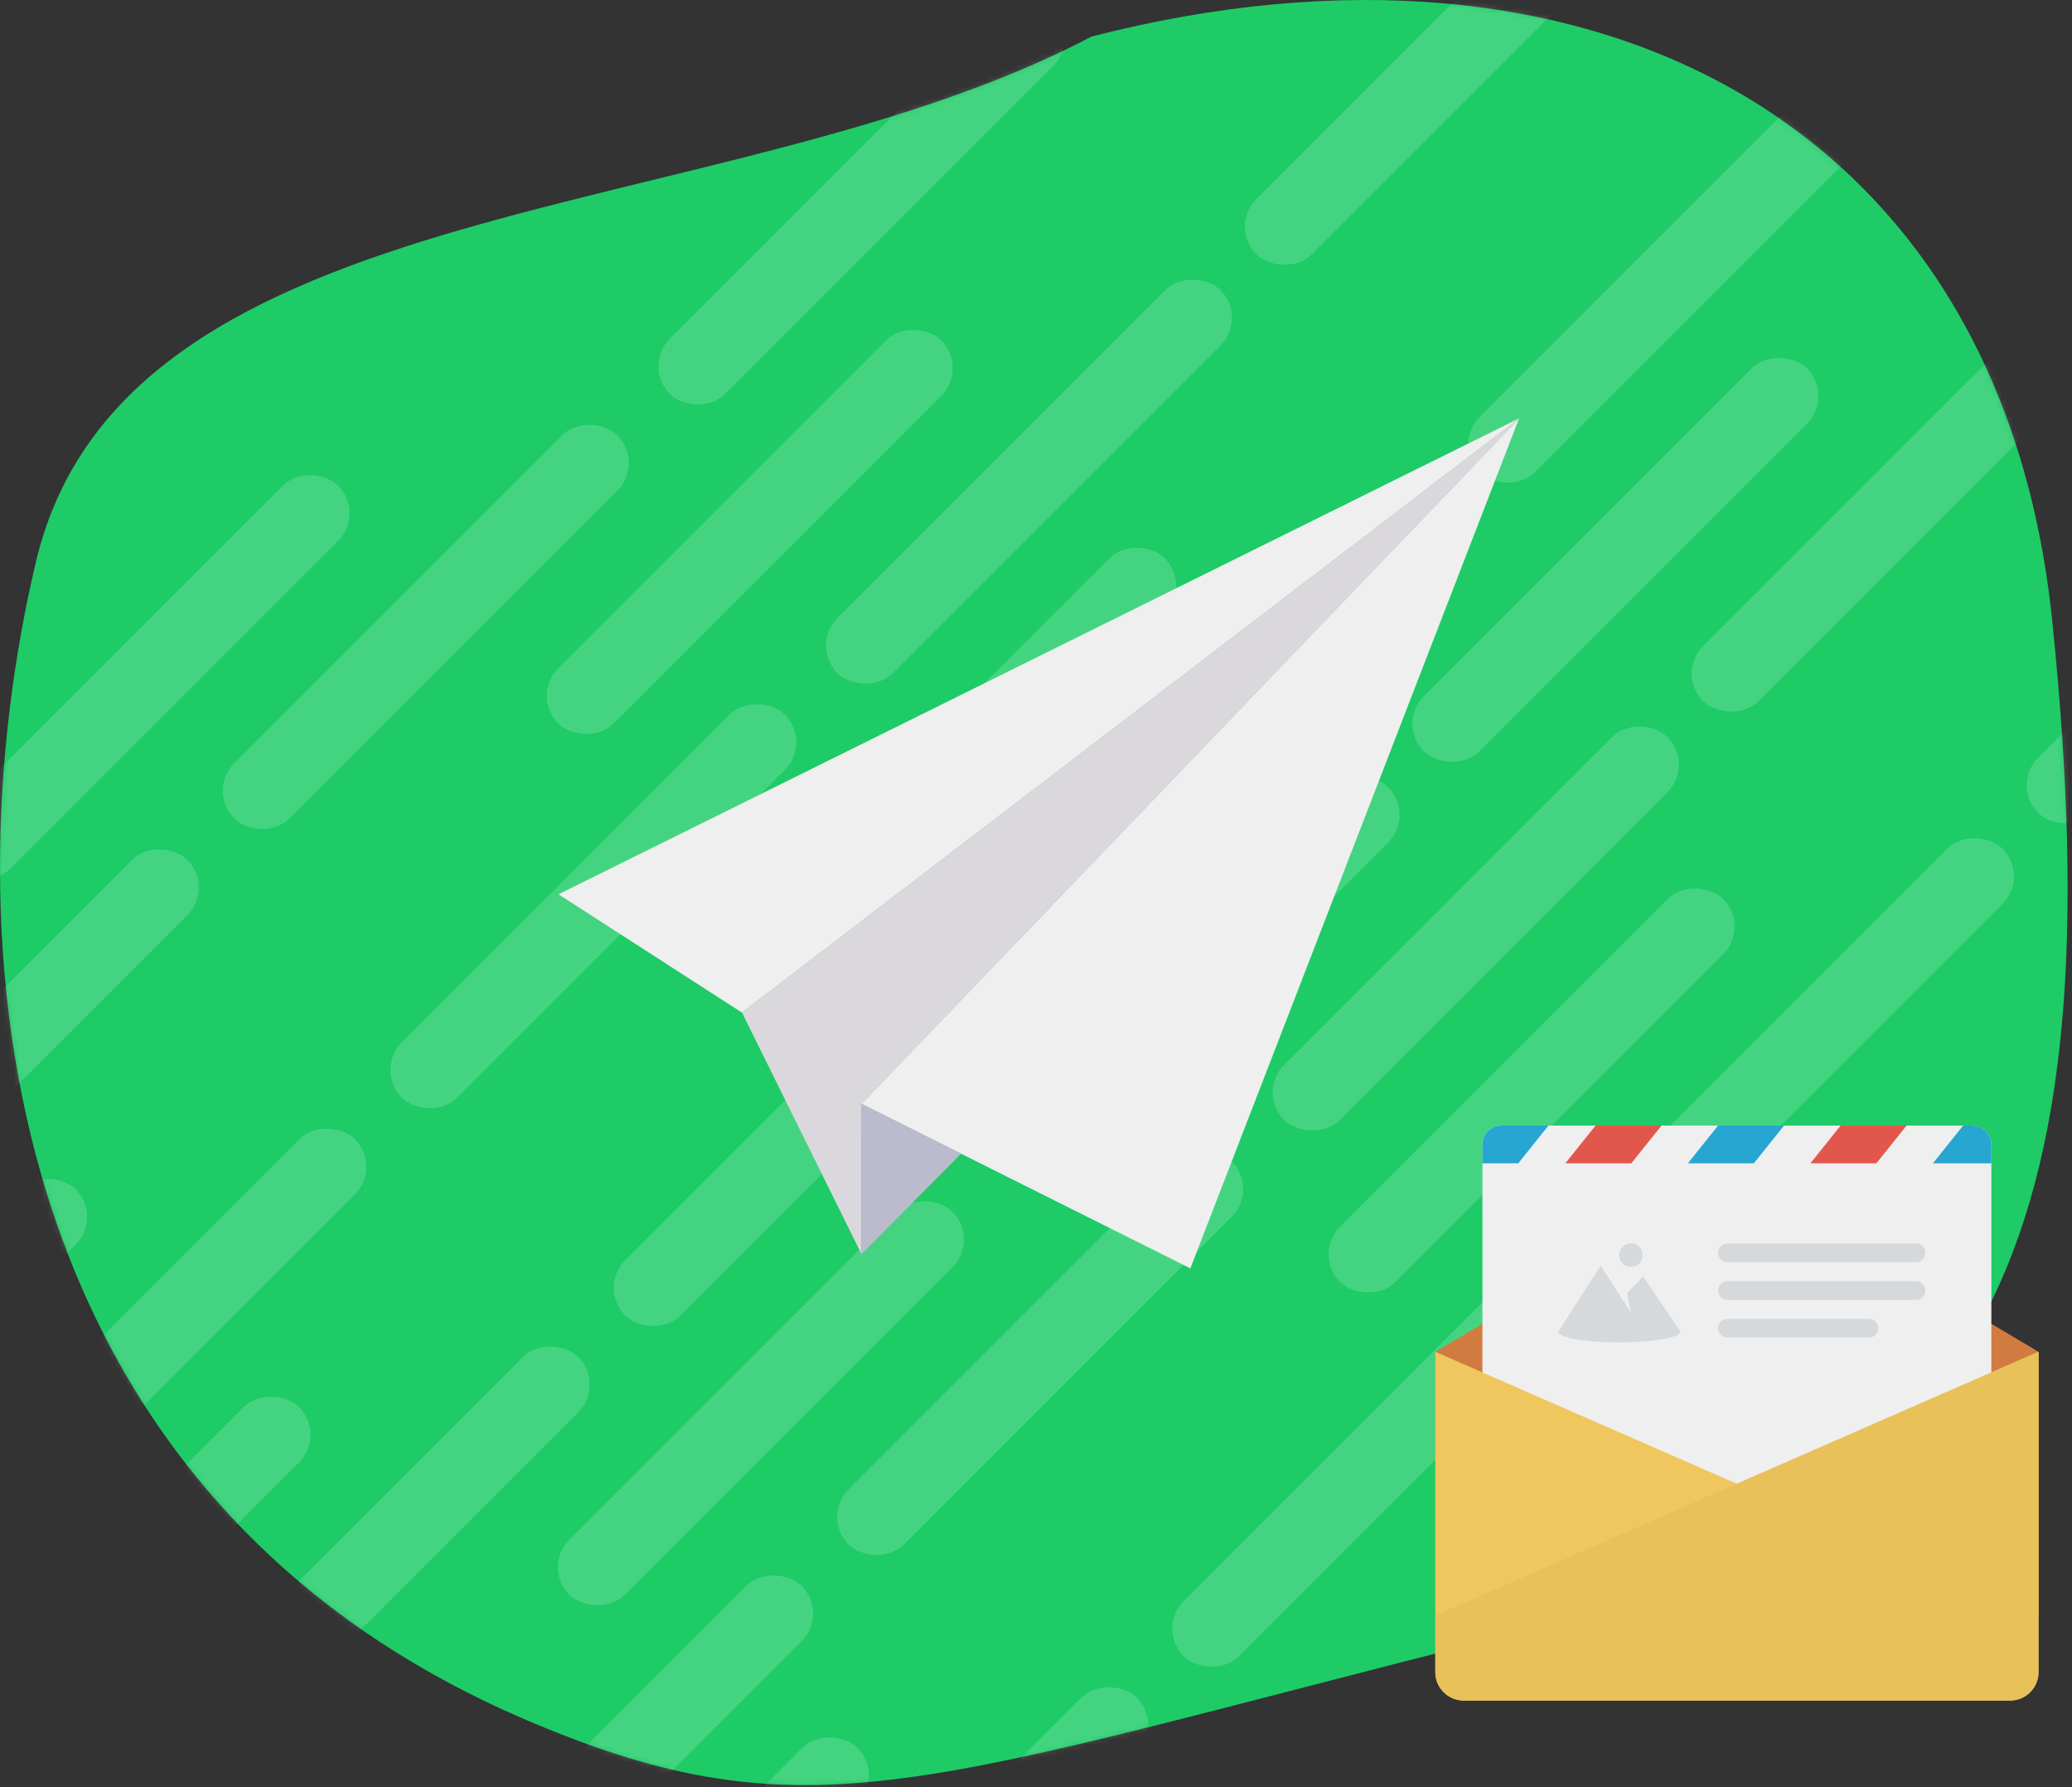
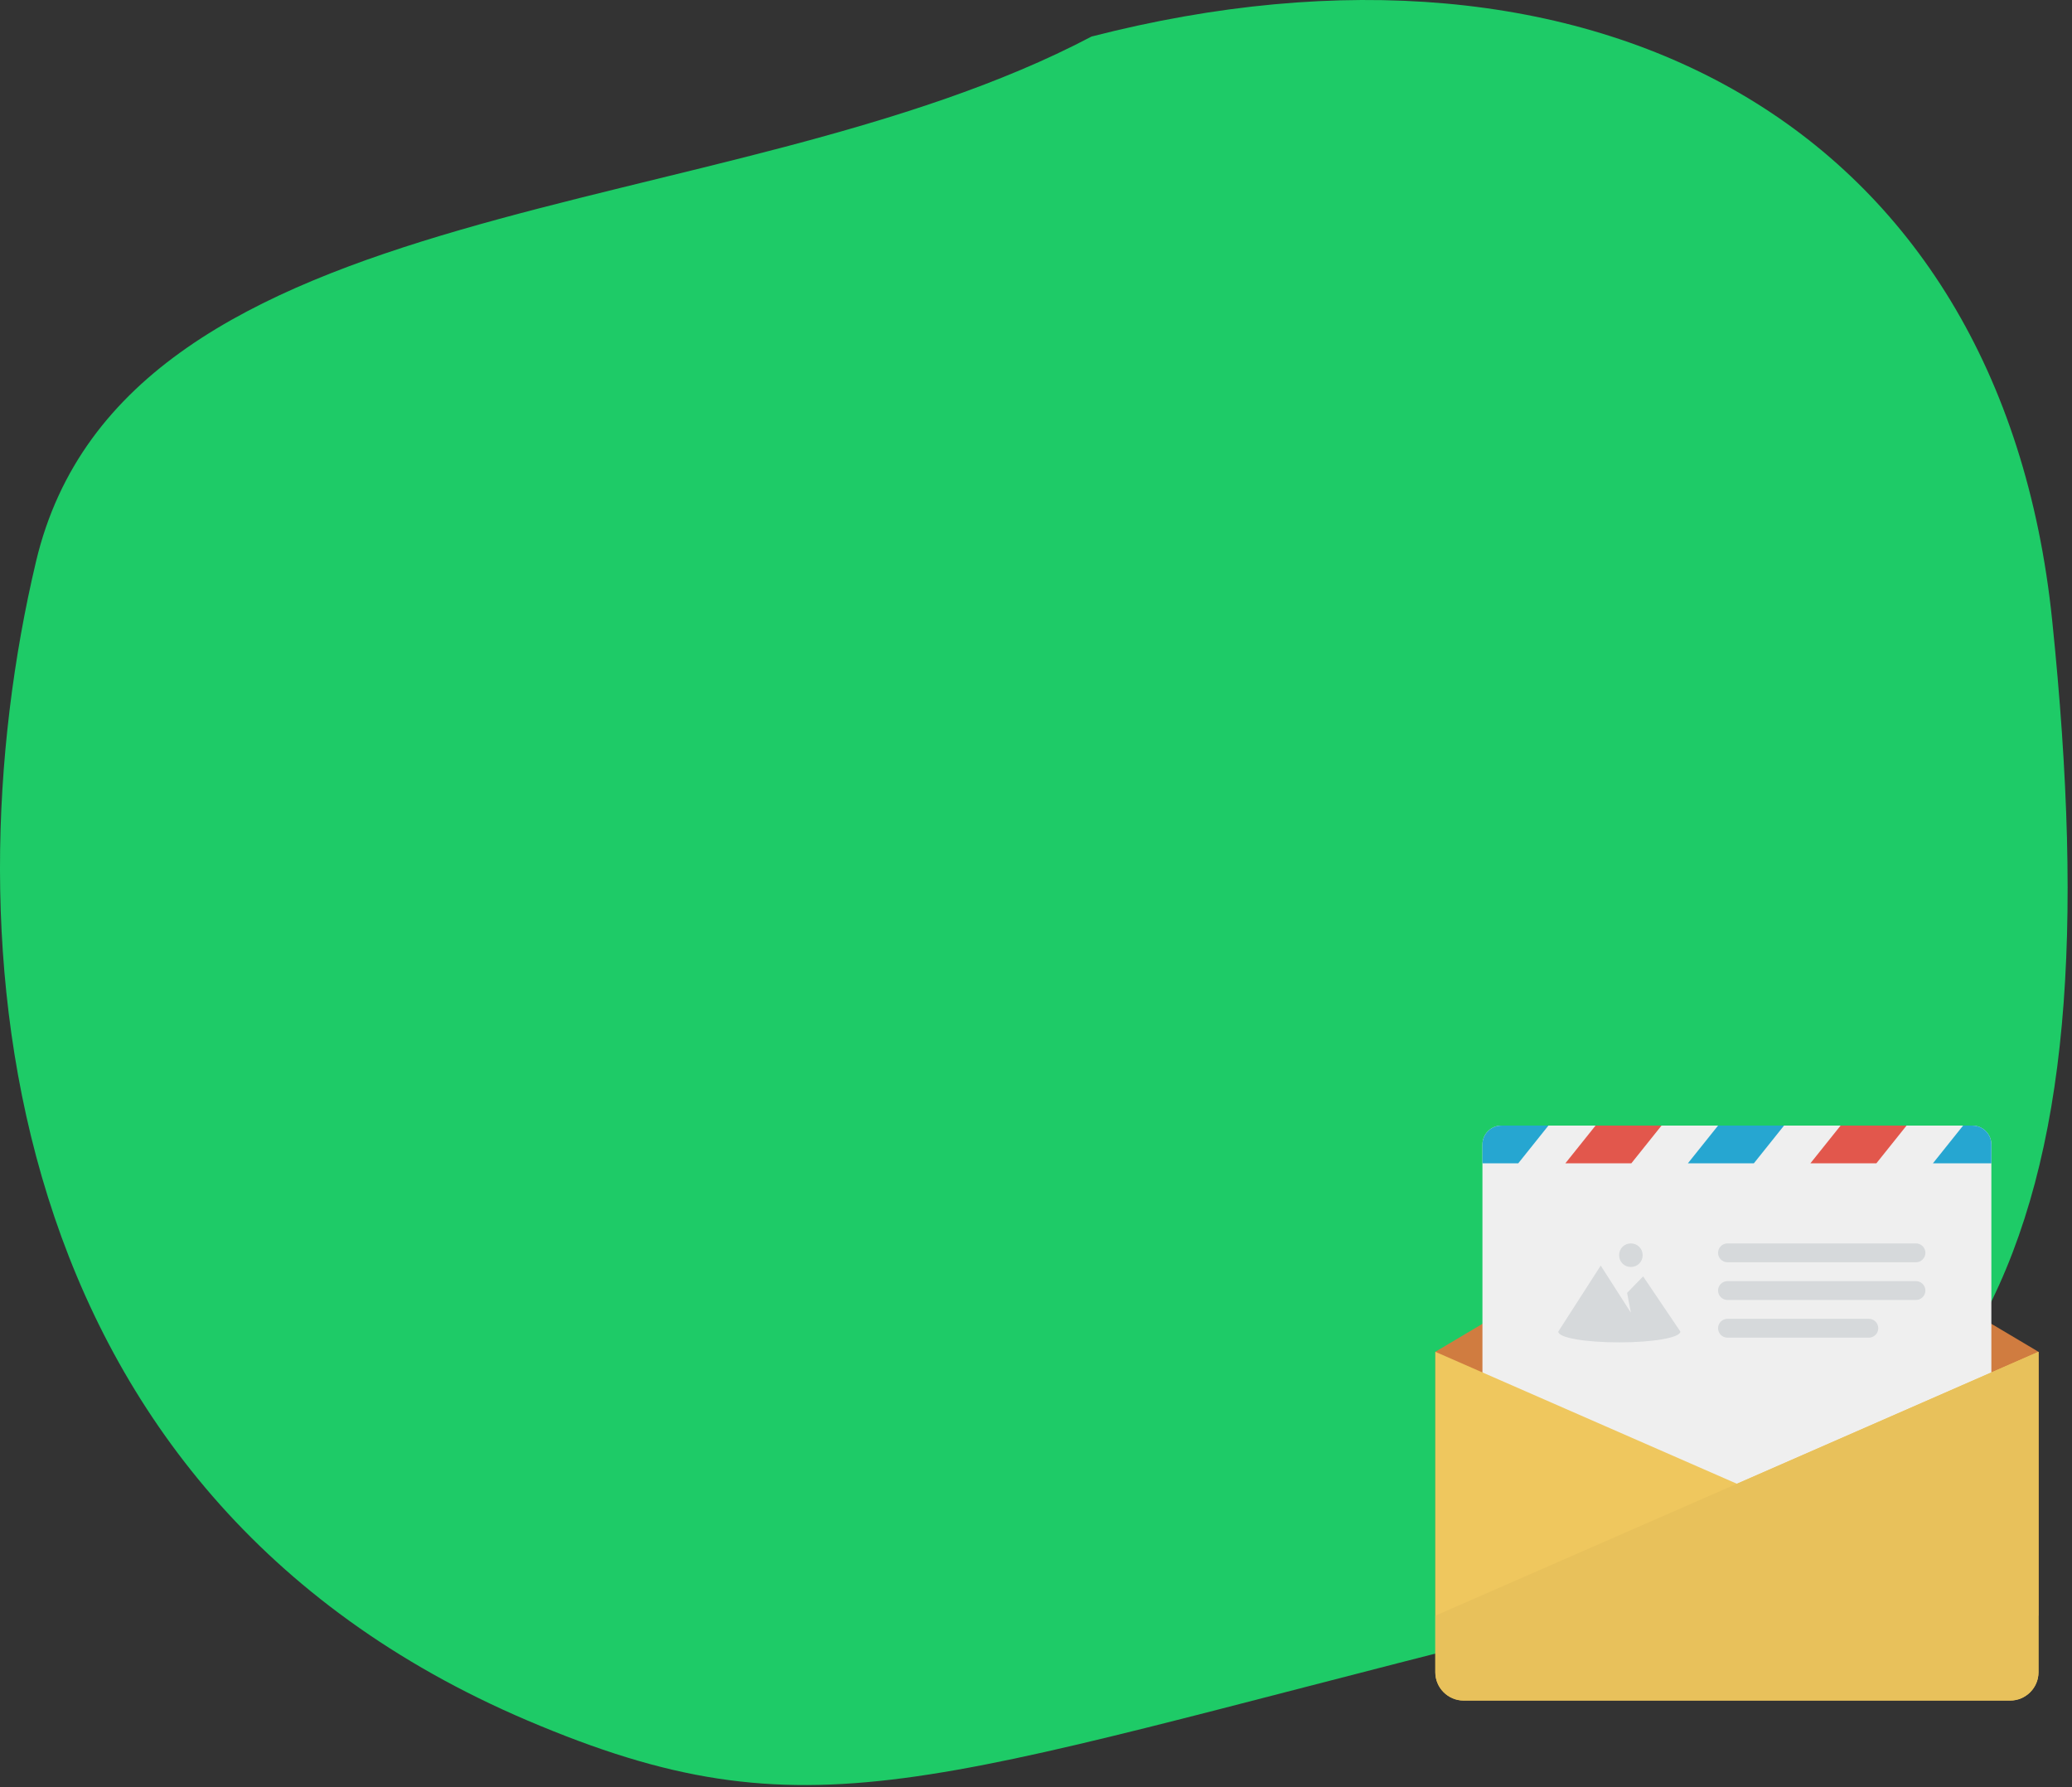
<svg xmlns="http://www.w3.org/2000/svg" width="371" height="320" viewBox="0 0 371 320" fill="none">
  <rect x="0" y="0" width="371" height="320" fill="#333333" stroke="none" />
  <path d="M6.447 100.542C22.447 33.042 129.947 41.043 195.447 6.542C284.947 -16.457 358.247 21.843 367.448 111.042C378.948 222.542 356.235 271.115 268.948 293.043C165.448 319.043 144.947 329.543 94.447 308.043C-1.176 267.331 -9.553 168.042 6.447 100.542Z" fill="#1ECB67" />
  <mask id="mask0_850_645" style="mask-type:alpha" maskUnits="userSpaceOnUse" x="0" y="0" width="371" height="320">
-     <path d="M6.447 100.542C22.447 33.042 129.947 41.043 195.447 6.542C284.947 -16.457 358.247 21.843 367.448 111.042C378.948 222.542 356.235 271.115 268.948 293.043C165.448 319.043 144.947 329.543 94.447 308.043C-1.176 267.331 -9.553 168.042 6.447 100.542Z" fill="#1ECB67" />
-   </mask>
+     </mask>
  <g mask="url(#mask0_850_645)">
    <g opacity="0.17">
      <rect x="107" y="230.589" width="97" height="14" rx="7" transform="rotate(-45 107 230.589)" fill="white" />
      <rect x="30" y="306.59" width="97" height="14" rx="7" transform="rotate(-45 30 306.59)" fill="white" />
      <rect x="185" y="154.59" width="97" height="14" rx="7" transform="rotate(-45 185 154.59)" fill="white" />
      <rect x="260" y="79.59" width="97" height="14" rx="7" transform="rotate(-45 260 79.59)" fill="white" />
-       <rect x="-20" y="315.59" width="97" height="14" rx="7" transform="rotate(-45 -20 315.59)" fill="white" />
      <rect x="135" y="163.59" width="97" height="14" rx="7" transform="rotate(-45 135 163.59)" fill="white" />
      <rect x="67" y="191.59" width="97" height="14" rx="7" transform="rotate(-45 67 191.59)" fill="white" />
      <rect x="-10" y="267.59" width="97" height="14" rx="7" transform="rotate(-45 -10 267.59)" fill="white" />
-       <rect x="145" y="115.59" width="97" height="14" rx="7" transform="rotate(-45 145 115.59)" fill="white" />
      <rect x="220" y="40.59" width="97" height="14" rx="7" transform="rotate(-45 220 40.59)" fill="white" />
      <rect x="-60" y="276.59" width="97" height="14" rx="7" transform="rotate(-45 -60 276.59)" fill="white" />
      <rect x="95" y="124.59" width="97" height="14" rx="7" transform="rotate(-45 95 124.59)" fill="white" />
      <rect x="37" y="141.59" width="97" height="14" rx="7" transform="rotate(-45 37 141.59)" fill="white" />
      <rect x="-40" y="217.59" width="97" height="14" rx="7" transform="rotate(-45 -40 217.59)" fill="white" />
      <rect x="115" y="65.59" width="97" height="14" rx="7" transform="rotate(-45 115 65.59)" fill="white" />
      <rect x="190" y="-9.41" width="97" height="14" rx="7" transform="rotate(-45 190 -9.41)" fill="white" />
      <rect x="-13" y="150.59" width="97" height="14" rx="7" transform="rotate(-45 -13 150.59)" fill="white" />
      <rect x="140" y="-0.41" width="97" height="14" rx="7" transform="rotate(-45 140 -0.41)" fill="white" />
      <rect x="147" y="271.59" width="97" height="14" rx="7" transform="rotate(-45 147 271.59)" fill="white" />
      <rect x="70" y="347.59" width="97" height="14" rx="7" transform="rotate(-45 70 347.59)" fill="white" />
      <rect x="225" y="195.59" width="97" height="14" rx="7" transform="rotate(-45 225 195.59)" fill="white" />
      <rect x="300" y="120.59" width="97" height="14" rx="7" transform="rotate(-45 300 120.59)" fill="white" />
      <rect x="97" y="280.59" width="97" height="14" rx="7" transform="rotate(-45 97 280.59)" fill="white" />
      <rect x="175" y="204.59" width="97" height="14" rx="7" transform="rotate(-45 175 204.59)" fill="white" />
      <rect x="250" y="129.59" width="97" height="14" rx="7" transform="rotate(-45 250 129.59)" fill="white" />
      <rect x="207" y="291.59" width="97" height="14" rx="7" transform="rotate(-45 207 291.59)" fill="white" />
      <rect x="130" y="367.59" width="97" height="14" rx="7" transform="rotate(-45 130 367.59)" fill="white" />
      <rect x="285" y="215.59" width="97" height="14" rx="7" transform="rotate(-45 285 215.59)" fill="white" />
-       <rect x="360" y="140.59" width="97" height="14" rx="7" transform="rotate(-45 360 140.59)" fill="white" />
      <rect x="80" y="376.59" width="97" height="14" rx="7" transform="rotate(-45 80 376.59)" fill="white" />
      <rect x="235" y="224.59" width="97" height="14" rx="7" transform="rotate(-45 235 224.59)" fill="white" />
    </g>
    <g clip-path="url(#clip0_850_645)">
      <path d="M272 74.908L132.864 181.307L100 160.118L272 74.908Z" fill="#EEEFEE" />
      <path d="M272 74.908L213.141 227.092L172.087 206.566L154.256 197.636L272 74.908Z" fill="#EEEFEE" />
      <path d="M272 74.908L154.256 197.636V224.548L132.864 181.307L272 74.908Z" fill="#DBD8DD" />
-       <path d="M172.087 206.566L154.256 224.549V197.637L172.087 206.566Z" fill="#BBBBCD" />
    </g>
  </g>
  <path d="M257 242.031L311 209.969L365 242.031V289.281H257V242.031Z" fill="#D07C40" />
  <path d="M268.813 201.531H353.187C355.044 201.531 356.562 203.05 356.562 204.906V263.969C356.562 265.825 355.044 267.344 353.187 267.344H268.813C266.956 267.344 265.438 265.825 265.438 263.969V204.906C265.438 203.05 266.956 201.531 268.813 201.531Z" fill="#EFEFEF" />
  <path d="M346.1 208.281L351.5 201.531H353.187C355.044 201.531 356.562 203.05 356.562 204.906V208.281H346.1ZM302.225 208.281L307.625 201.531H319.437L314.037 208.281H302.225ZM265.438 208.281V204.906C265.438 203.05 266.956 201.531 268.813 201.531H277.25L271.85 208.281H265.438Z" fill="#26A6D1" />
  <path d="M365 299.406C365 302.19 362.722 304.469 359.937 304.469H262.063C259.278 304.469 257 302.19 257 299.406V242.031L311 265.656L365 242.031V299.406H365Z" fill="#EFC75E" />
  <path d="M365 299.406C365 302.191 362.722 304.469 359.937 304.469H262.063C259.278 304.469 257 302.191 257 299.406V289.281L365 242.031V299.406Z" fill="#E8C15B" />
  <path d="M291.34 231.484L292.015 235.028L286.615 226.591L279.022 238.403C278.937 239.5 283.831 240.344 289.906 240.344C295.981 240.344 300.875 239.5 300.875 238.403L294.209 228.531L291.34 231.484ZM292.015 226.844C293.197 226.844 294.125 225.916 294.125 224.734C294.125 223.553 293.197 222.625 292.015 222.625C290.834 222.625 289.906 223.553 289.906 224.734C289.906 225.916 290.834 226.844 292.015 226.844ZM309.312 226H343.062C343.99 226 344.75 225.241 344.75 224.313C344.75 223.384 343.99 222.625 343.062 222.625H309.312C308.384 222.625 307.625 223.384 307.625 224.313C307.625 225.241 308.384 226 309.312 226ZM343.062 229.375H309.312C308.384 229.375 307.625 230.135 307.625 231.063C307.625 231.991 308.384 232.75 309.312 232.75H343.062C343.99 232.75 344.75 231.991 344.75 231.063C344.75 230.134 343.99 229.375 343.062 229.375ZM334.624 236.125H309.312C308.384 236.125 307.625 236.884 307.625 237.812C307.625 238.74 308.384 239.5 309.312 239.5H334.625C335.553 239.5 336.312 238.74 336.312 237.812C336.312 236.884 335.553 236.125 334.624 236.125Z" fill="#D6D9DB" />
  <path d="M324.162 208.281L329.562 201.531H341.374L335.974 208.281H324.162ZM280.287 208.281L285.687 201.531H297.499L292.099 208.281H280.287Z" fill="#E2574C" />
  <defs>
    <clipPath id="clip0_850_645">
      <rect width="172" height="172" fill="white" transform="translate(100 65)" />
    </clipPath>
  </defs>
</svg>